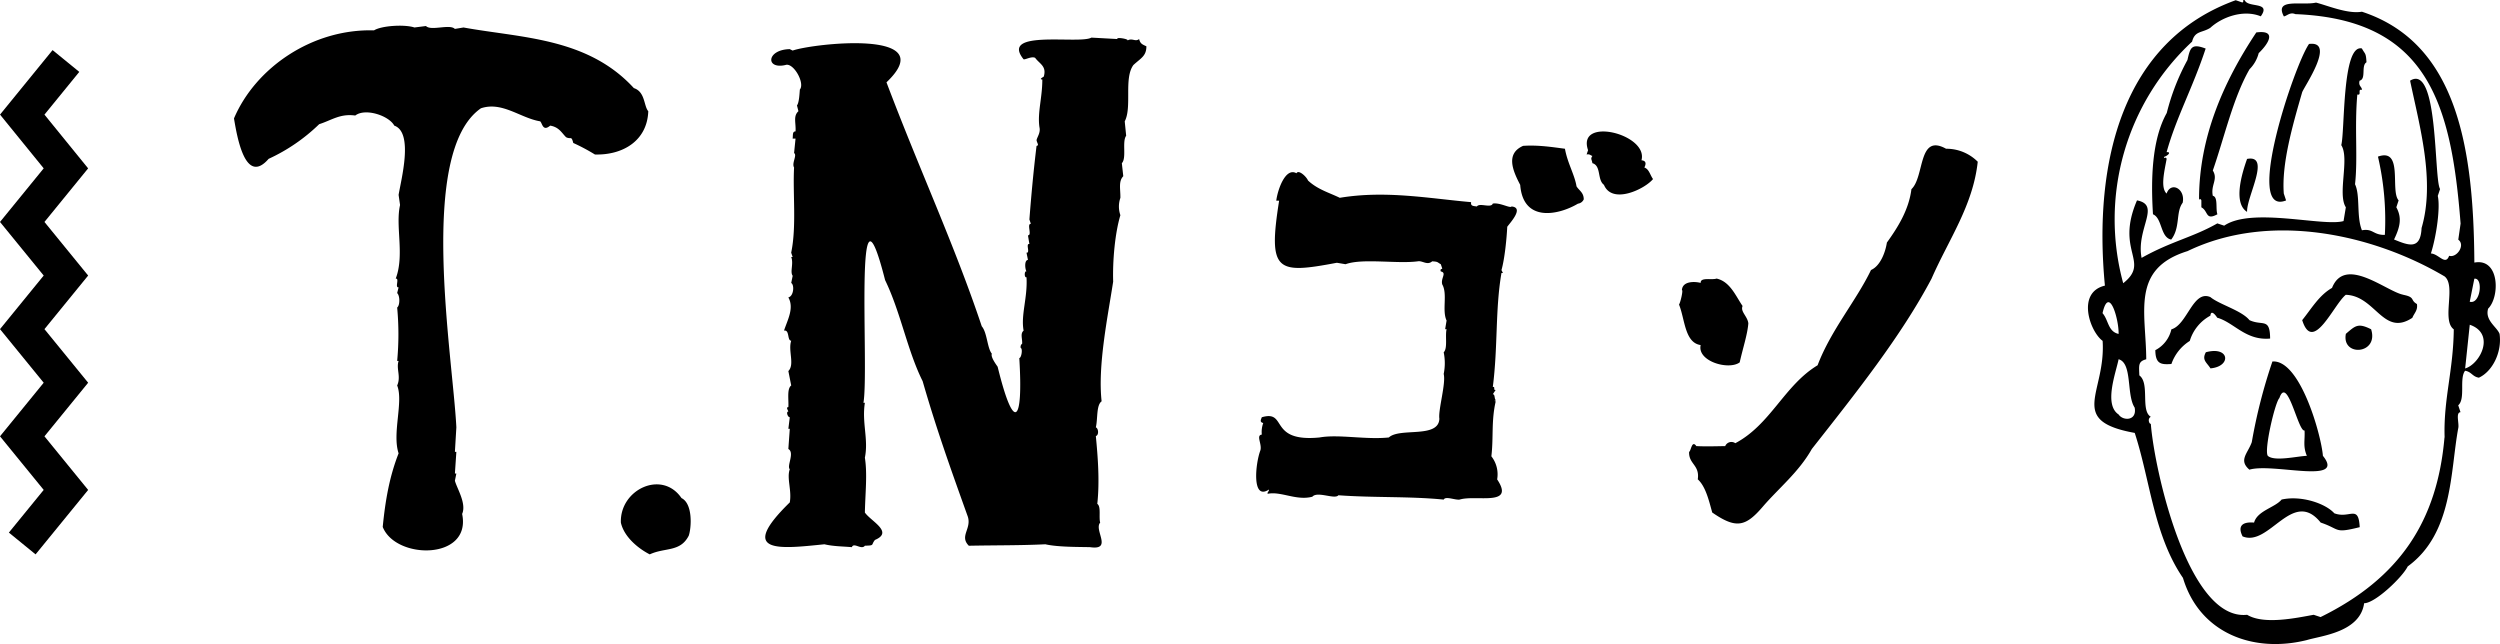
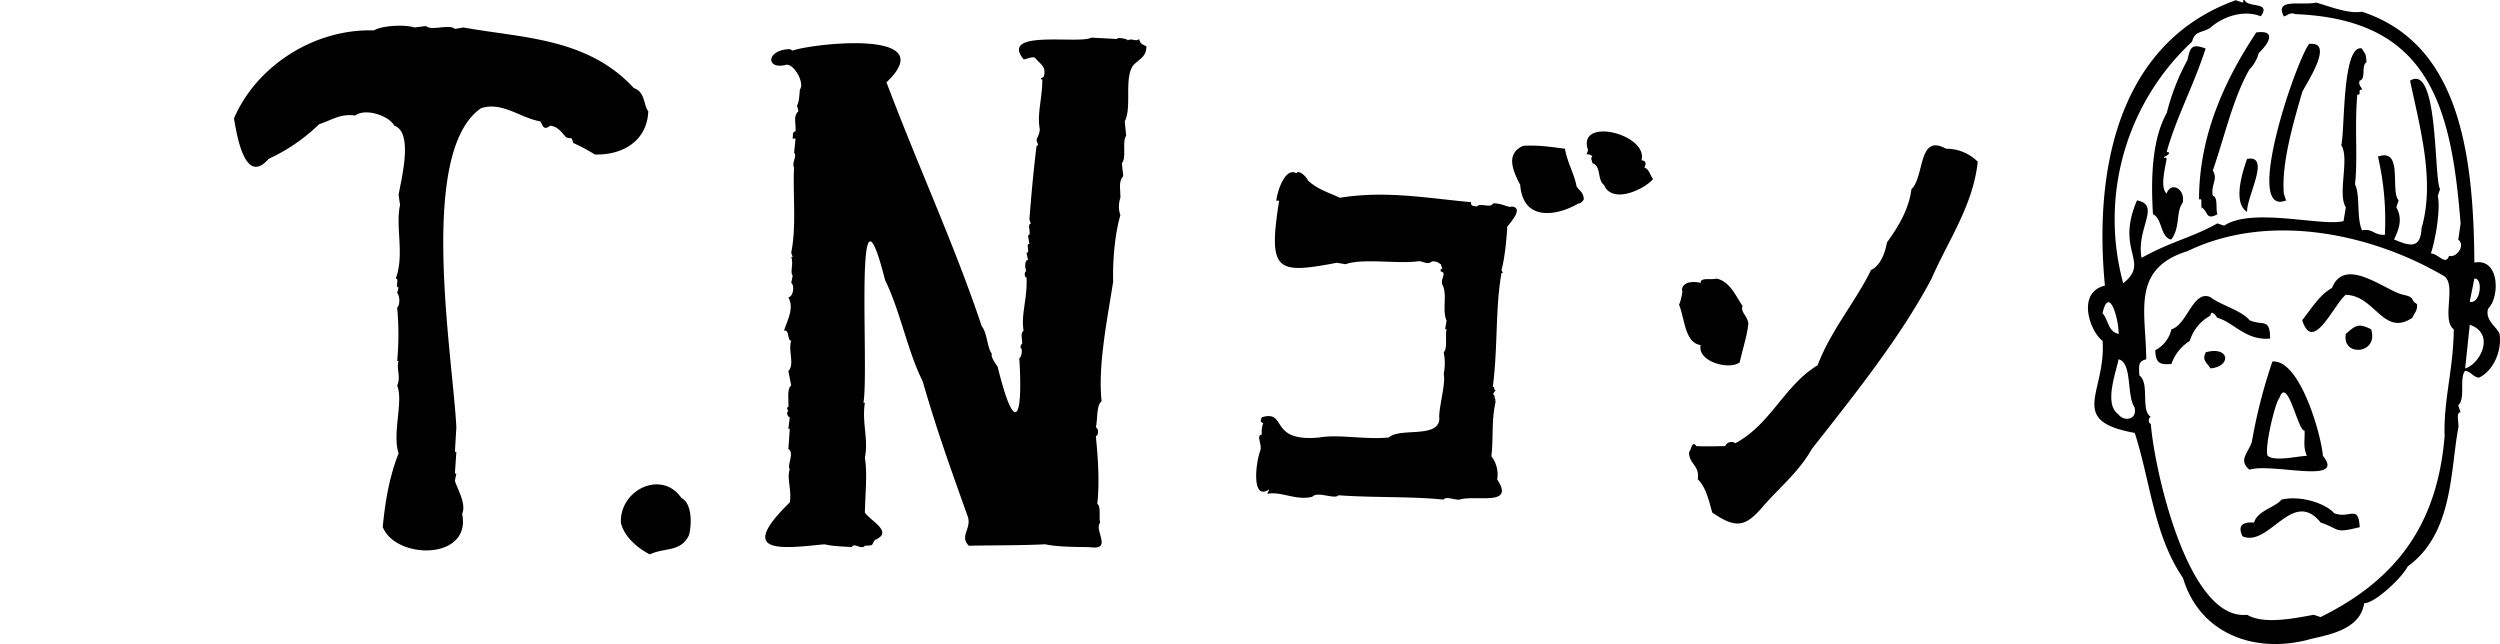
<svg xmlns="http://www.w3.org/2000/svg" viewBox="0 0 960.54 247.45">
  <g id="レイヤー_2" data-name="レイヤー 2">
    <g id="レイヤー_1-2" data-name="レイヤー 1">
      <path d="M249.08,42.73c-1.76-2-1.14-7.45-5.54-8.88-17.84-19.46-43.28-19.24-65.45-23.29l-3.33.55c-1.9-2-9.19.89-11.09-1.11l-4.44.56c-3.83-1.27-12.68-.69-15.53,1.11C120,11,98.19,26,89.9,45.5c1.23,7.42,4.42,25.81,13.31,15.53a69.59,69.59,0,0,0,19.42-13.31c4.93-1.59,8-4.12,13.86-3.33,3.9-3,13,.09,15,3.88,7.51,2.63,2.58,20.87,1.66,26.62.19,1.3.37,2.59.56,3.89-1.86,8.15,1.79,19.22-1.67,28.28,1.57-.23-.46,3.57,1.11,3.33-.18.74-.37,1.48-.55,2.22,1.09,1,1.12,4.68,0,5.55a110.72,110.72,0,0,1,0,20.52h.55c-1,3.06,1,5.95-.55,9.43,2.49,6.24-2,18.34.55,26.07-3.51,8.93-5.1,18.07-6.1,28.28,5,12.68,34.21,12.83,30.51-5,1.77-4-2.07-9.92-2.78-12.76.19-.92.37-1.84.56-2.77h-.56c.19-2.77.37-5.55.56-8.32h-.56c.19-3.14.37-6.28.56-9.43-1.4-27.69-15-105.59,9.43-122.57,8.15-2.74,15.16,3.74,22.74,5,.84.53.95,4.14,3.88,1.66,3.43.56,4.45,2.83,6.1,4.44,1.89,1,2-.75,2.77,2.22a74.12,74.12,0,0,1,8.32,4.43C239.2,59.66,248.67,54.15,249.08,42.73ZM437.66,15c-1.44,1.2-2.67-.53-4.43.56.5-.61-4.61-1.42-3.89-.56l-10-.55c-4.55,2.65-35.45-3.31-26.07,8.32.64.26,3-1.23,4.44-.56,1.75,2.39,4.5,3.17,3.33,7.21-.26.21-2,1.09-.56,1.11,0,7.07-1.91,12.64-1.11,18.31.5,2.17-.84,3.7-1.11,5,.2,1.22,1.1,2,0,2.22C397,66.4,396.19,75.6,395.51,84.32l.56,1.67c-1.68,0,.57,4.46-1.11,4.43.18,1.11.37,2.22.55,3.33-1.57-.23.46,3.56-1.11,3.33.19.93.37,1.85.56,2.77-1.49.13-1.11,3.64-.56,4.44-.89-.39-.89,2.61,0,2.22.48,7.82-2.24,14.53-1.11,20.52-1.35,1.16-.47,2.95-.55,5a1.57,1.57,0,0,0-.56,1.67c.82.23.3,3.77-.55,3.88,1.57,25.35-2.1,28.76-8.32,3.33-.69-1-2.77-3.83-2.22-5-1.8-2.17-1.78-8.1-3.88-10.54C366.72,94,353.44,65.59,340.6,31.63c21.66-20.63-28.4-14.91-36.05-12.2l-1.11-.55c-8.95.18-9.38,7.87-1.66,6.1,3-1.1,7.59,6.9,5.54,9.43-.12,1.17-.23,5-1.11,6.1.19.74.37,1.48.56,2.22-2.1,1.92-.89,4.49-1.11,7.76-1.25,0-.94,1.39-1.11,2.77h1.11l-.56,5.55c1.29.81-1,3.84,0,5.55-.54,9.89,1,22.66-1.11,32.72.19.56.37,1.11.56,1.66H304c1,2.57-.55,5.72.56,7.22-.19.92-.37,1.84-.56,2.77,1.26.69,1,5.06-1.11,5.54,2.31,4.06-.28,8.57-1.66,12.76,2.23-.41,1.14,3.84,2.77,3.88-1.28,3.75,1.42,9.13-1.1,11.65.37,1.85.73,3.7,1.1,5.55-1.73,1.29-.91,5.45-1.1,8.32-1,0-.2,1.1,0,1.66-1,.1-.2,2.28.55,2.22-.18,1.48-.37,3-.55,4.44h.55c-.18,2.59-.37,5.17-.55,7.76,2.53,1.42-.71,6.57.55,7.77-1.25,3.44.82,8.07,0,12.75-20.39,19.92-3.84,17.84,13.31,16.09,3.45.83,7,.79,10.54,1.11.73-2,3.71,1.21,5-.56,3.91-.1,2.25-.24,3.88-2.22,7.26-3.06-1.53-7.13-3.88-10.53.15-7.53,1-14.78,0-21.08,1.45-7-1.21-13.48,0-21.08h-.55c2.26-13-3.87-95.09,8.32-47.14,6,12.37,8.55,27.11,14.42,38.82,5.44,18.9,11,34.28,17.19,51.59,2,5-3.27,7.8.56,11.65,10.16-.2,20.08-.1,29.39-.56,4.9,1.12,13.1,1,17.2,1.11,8.82,1.29,1.35-6.66,3.88-9.43-.59-2.08.41-6.19-1.11-7.21.95-8.68.21-18.06-.56-26.07,1.19-.22,1.09-2.88,0-3.33.78-3.23.13-8.52,2.22-10-1.52-13.69,2.31-32.2,4.44-46-.25-8,.69-18.59,2.77-25.51a10.16,10.16,0,0,1,0-6.66c.06-3.33-.81-6.33,1.11-8.32-.18-1.66-.37-3.32-.55-5,1.91-2,0-8.28,1.66-10.54-.18-1.84-.37-3.69-.55-5.54,2.87-5.52-.41-16.49,3.32-21.63,2.91-2.69,5-3.45,5-7.21C438.94,17.09,438.11,16.81,437.66,15ZM631.79,64.36c.62-1.24.88-2.59-1.11-2.78,2.75-10.1-25-16.93-20.52-3.88-.19.56-.37,1.11-.56,1.66,1.23-.27,1.48.36,2.22.56-.82,1.21-.21,1.27,0,2.77,3.47,1,1.79,6.38,4.44,8.32,3.19,7.72,15.79,1.57,18.86-2.22C634,67.3,633.64,65,631.79,64.36Zm-30.51-7.21c-4.36-.56-10.19-1.52-16.08-1.11-6.77,3-4,9.48-1.11,15,1.13,14.63,14.86,11.57,22.19,7.21a2.8,2.8,0,0,0,2.22-1.66c0-2.62-1.77-3.36-2.78-5C605,67.11,602.23,62.63,601.28,57.15Zm146.43,0c-10.85-6.06-8.19,10.76-13.31,15.53-1,7.92-5.15,14.57-9.43,20.52-.54,3.53-2.41,8.92-6.1,10.54-5.7,11.87-15.42,23.11-20.52,36.6-12.79,7.72-18,22.73-31.62,29.95a2.58,2.58,0,0,0-3.88,1.11c-4.19.07-7.47.18-11.09,0-1.76-2.48-2,1.84-2.78,2.22-.2,4.72,4.15,5,3.33,10.54,3,2.72,4.26,8.06,5.55,12.75,9.14,6.32,12.77,5.53,19.41-2.21,6.25-7.26,13.85-13.3,18.86-22.19,16.9-21.49,34.26-43.23,46-65.45,6.51-14.92,15.92-28,17.75-44.92A17,17,0,0,0,747.71,57.15ZM574.66,154.21a.84.84,0,0,0-.19-.19C574.42,154.2,574.53,154.21,574.66,154.21Zm6.1-74.88c-.52.82-4.45-1.59-7.21-1.11-.64,1.89-5.11-.43-6.1,1.11-1.57-.21-2.44-.18-2.22-1.66-16.36-1.45-32.85-4.59-50.47-1.67-3.88-1.91-8.53-3.18-12.2-6.65-.62-1.51-3.67-4.33-4.44-2.77-4.19-2.44-7.23,6.28-7.76,10.53h1.1c-4.35,27.43-.94,28.22,22.19,23.85l3.33.56c6.51-2.37,19.8-.07,27.73-1.11,1.81-.36,3.65,1.67,5.55,0,2.39.13,1.88.34,3.32,1.11l.56,1.66c-.22.31-.93.1-.56,1.11,2.44.55-.14,2.6.56,5,2.11,3.66-.17,10,1.66,13.87-.18,1.11-.37,2.22-.55,3.33h.55c-.62,2.61.48,7.33-1.11,8.87a20.63,20.63,0,0,1,0,8.32c.93,3.59-2.18,13.94-1.66,17.19-.27,7.71-15.22,3.3-19.41,7.21-9,.93-19.26-1.31-26.63,0-19.85,1.95-12.16-10.69-22.18-7.77-.42,1.08-.85,1.88.55,2.22a9.84,9.84,0,0,0-.55,4.44c-2.35.29.18,3.68-.56,6.1-1.86,4.84-3.45,19.51,3.33,15-.15,1.18-.6.68-.55,1.67,5.07-1.1,11,2.74,17.19,1.11,1.93-2.25,8.66,1.17,10-.56,13.93,1,27,.35,40.48,1.66.65-1.43,4.4.25,6.11,0,6.22-1.94,21.48,2.83,14.42-7.76a11.24,11.24,0,0,0-2.22-8.87c.86-7.39-.08-13.45,1.66-21.08-.36.1-.61-.58-.19-.19a1.84,1.84,0,0,1,.19-.37c-.58-.44-.18-2.2-1.11-2.21l1.11-1.67c-1.11.31,0-1.41-1.11-1.11,2-15.58.9-29.74,3.33-43.81h.55l-.55-1.11c1.24-4.32,2-12.15,2.22-16.64C580.33,85.45,585.66,79.76,580.76,79.33Zm72.66,53.25c-1.39,6.25,10.8,9.77,15,6.65,1.29-5.74,3-10.78,3.32-15-.29-2.7-3.16-4.5-2.21-6.66-2.61-3.78-4.79-9.41-10-10.54-1.76.67-6.27-.65-6.1,1.67-2.36-.63-7-.72-7.21,2.77.56-.15-.52,4.66-1.11,5.55C647.4,122.66,647.27,131.68,653.42,132.58ZM261.84,191.37c-7.49-11-23.75-3.28-23.29,9.43,1.24,5.56,6.77,10,11.09,12.2,5.88-2.74,11.74-.78,15-7.21C265.7,202.62,266.21,193.51,261.84,191.37Z" />
-       <polygon points="13.67 213 3.41 204.63 16.79 188.23 0 167.64 16.79 147.05 0 126.46 16.79 105.87 0 85.28 16.79 64.68 0.01 44.03 20.2 19.25 30.46 27.62 17.08 44.04 33.86 64.69 17.08 85.28 33.87 105.87 17.08 126.46 33.87 147.05 17.08 167.64 33.87 188.24 13.67 213" />
      <path id="パス_29" data-name="パス 29" d="M960.38,128.3c-1-2.71-5.73-5.18-4.4-9.72,4.57-4.49,4.45-19.55-5.29-17.69C950.42,56.61,944,16.47,907.48,4.5,902,5.47,894.12,2.05,889.84,1c-5.27,1.24-16.17-1.9-12.34,5.31,1.19-.19,2.34-1.77,4.4-.88,51,2,59.92,34.65,63.5,80.47l-.89,6.19c2.84,2.06-.58,7.11-3.52,6.19-1.41,3.92-4-.76-7-.89,2.24-7.11,3.64-17.86,2.64-22.11l.88-2.65C935.08,68.69,937,24.09,926,31c3.59,17.28,9.71,38.57,4.41,56.6-.4,8.48-4.88,6.76-10.58,4.42,2.48-5.12,3-8.44.88-12.38l.88-2.65c-3.33-3.71,1.94-20.37-7.94-16.81a107.82,107.82,0,0,1,2.65,30.07c-4.51.1-4.53-2.56-8.81-1.77-2.17-5.39-.58-13.26-2.65-17.69,1.13-10-.24-21.93.88-34.48,1.83.48-.08-2.26,1.76-1.77.11-1.17-1.47-1.46-.88-3.54,2.64-.65.47-5.75,2.64-7.07-.2-3.81-.54-3-1.76-5.31-7.67-1.75-6.5,32-7.93,37.14,3.28,5.07-1.53,18.82,1.76,23.88l-.88,5.3c-7.78,2.23-35.3-5.45-45.86,1.77l-2.64-.88c-9.2,5.29-17.88,6.94-29.1,13.26-2.16-11.33,7.59-20.29-1.76-22.1-8.47,19.65,5.29,23.46-5.3,31.83A93.25,93.25,0,0,1,842.23,16c1.09-4.28,3.82-3.28,7-5.31,4.42-4.07,12.61-7.17,19.4-4.42,4.12-5.8-4.92-3.14-6.17-6.19-1.21-.28,0,.19-.88.89L859,.08c-43.39,15.65-54.83,61.77-50.26,109.66-11,2.61-5.79,17.65-.88,21.22,1.33,20.08-13.8,30.64,12.34,35.37,6,18.43,7.29,39.29,18.53,55.71,6.39,21.33,27.11,29,47.61,23.88,5.56-1.68,20.44-3,22-14.15,4.22,0,14.72-10,16.75-14.15,17.41-12.67,16.31-36.39,19.4-53.06.47-1.72-1.09-6.08.88-6.19l-.88-2.65c2.88-2.5.31-10.28,2.64-13.27,2.5.39,2.79,2.27,5.3,2.66C957.55,142.78,961.37,135.43,960.38,128.3Zm-152.55-8c2.5-11,6.33,2.55,6.17,8C809.88,127.4,810.14,122.94,807.83,120.33ZM814,159.25c-5.74-3.8-1.08-15.88,0-21.22,5.39,1.49,2.93,13.69,6.17,18.57,1,5.21-4.56,5.17-6.17,2.64Zm125.21,8.84c-2.77,32-17.11,54-47.61,69l-2.65-.88c-6.64,1.2-19.11,3.91-25.57,0-22.77,2.46-35.71-56.1-37-73.4-.55.28-1.44-1.94,0-2.66-4.07-2.42-.28-12.87-4.41-15.92-.14-3.88-.52-5.36,2.65-6.19-.07-18.1-6-34.77,15.87-41.56,31.88-15.39,71.52-6.37,98.76,9.72,4.53,3.6-1.27,16.82,3.53,20.34-.16,15.83-4,26.87-3.52,41.55Zm11.47-61c3.5-.53,2.41,10-1.77,8.84l1.77-8.85Zm-3.53,34.49,1.77-16.81c10,3.43,4,15.11-1.78,16.8ZM866.91,12.46c-12.73,19.15-21.89,40.27-22,63.67.09,1.25.52-.31.89.88v2.65c2.72,1.4,1.49,5.22,6.17,2.66-.77-2,.33-6.69-1.77-7.08-.89-4.18,2.12-6.28,0-9.72,4.46-12.85,7.82-28,14.11-38.92a13.57,13.57,0,0,0,3.52-6.19c3.75-3.58,7.14-9-.88-7.95Zm20.26,4.42c-5.64,8-25.28,66.62-8.82,60.13l-.88-2.65c-.86-11.29,3.23-25.72,7.06-38.92.8-2.2,13.06-19.87,2.65-18.55Zm-46.73,6.19a86,86,0,0,0-7.94,20.34c-5.78,10.3-6.12,25.72-5.29,38.92,3.6,1.48,2.79,8.86,7,9.72,3.59-4.62,1.69-10.55,4.41-14.15,1.12-5.36-4.52-8.32-6.17-3.53-2.41-2.22-.89-8.42,0-13.27-.2-1.23-1.27.3-.89-.88,1.08-.24,3-1.88.89-1.77,3.68-13.31,10.1-24.85,15-39.79-5.52-2.11-5.94-.27-7,4.4Zm22.92,38c-2,5.61-5.43,16.94,0,20.34-.21-5.91,9.31-22.11,0-20.35Zm60,52.17C916.91,112,901,98.05,896,110.62c-5,2.86-7.84,7.9-11.46,12.38,4.13,13.13,12.09-6,16.75-9.73,11.44.37,14.4,16.23,25.57,8.84.73-1.82,2.17-2.88,1.76-5.3-2.7-1.54-.5-2.6-5.27-3.55Zm-71.42,8.84c6.48,1.88,10.9,8.85,20.28,8-.07-8.17-2.85-4.72-7.94-7.07-3-3.72-11.54-6-15-8.85-6.71-2.93-8.86,10.62-15,12.38a12,12,0,0,1-6.17,8c.06,5.3,2.14,5.61,6.18,5.31a17,17,0,0,1,7.05-8.85,16.39,16.39,0,0,1,7.93-9.72c.25-2.7,2.38.33,2.66.87Zm49.38,6.19c-1.71,8.95,12.78,7.92,9.7-1.76-5-2.49-6-1.43-9.69,1.75Zm-53.79,7.08c-1.65,3,.33,3.88,1.77,6.19,8.17-.73,7.38-8.68-1.76-6.2Zm16.76,45.1c9-2.67,37.22,5.86,28.21-5.31-.58-7.7-8.69-37.06-19.4-36.25a204.81,204.81,0,0,0-7.93,31c-1.54,4.33-5.21,6.94-.87,10.6Zm11.46-27.42c3.08-9.22,7.23,13,9.7,12.38.2,3.87-.67,6,.88,9.73-3.72.14-12.52,2.28-15,0C869.82,173.06,874,155,875.72,153Zm21.16,44.22c-3.35-3.78-12.7-7-20.28-5.31-2.51,3.07-9.32,4.27-10.58,8.85-5-.42-6.24,1.71-4.41,5.3,10.22,4.27,19.2-18.75,30-5.31,7.74,2.62,5,4.25,15,1.77-.47-8.89-3.81-3.13-9.69-5.31Z" />
    </g>
  </g>
</svg>